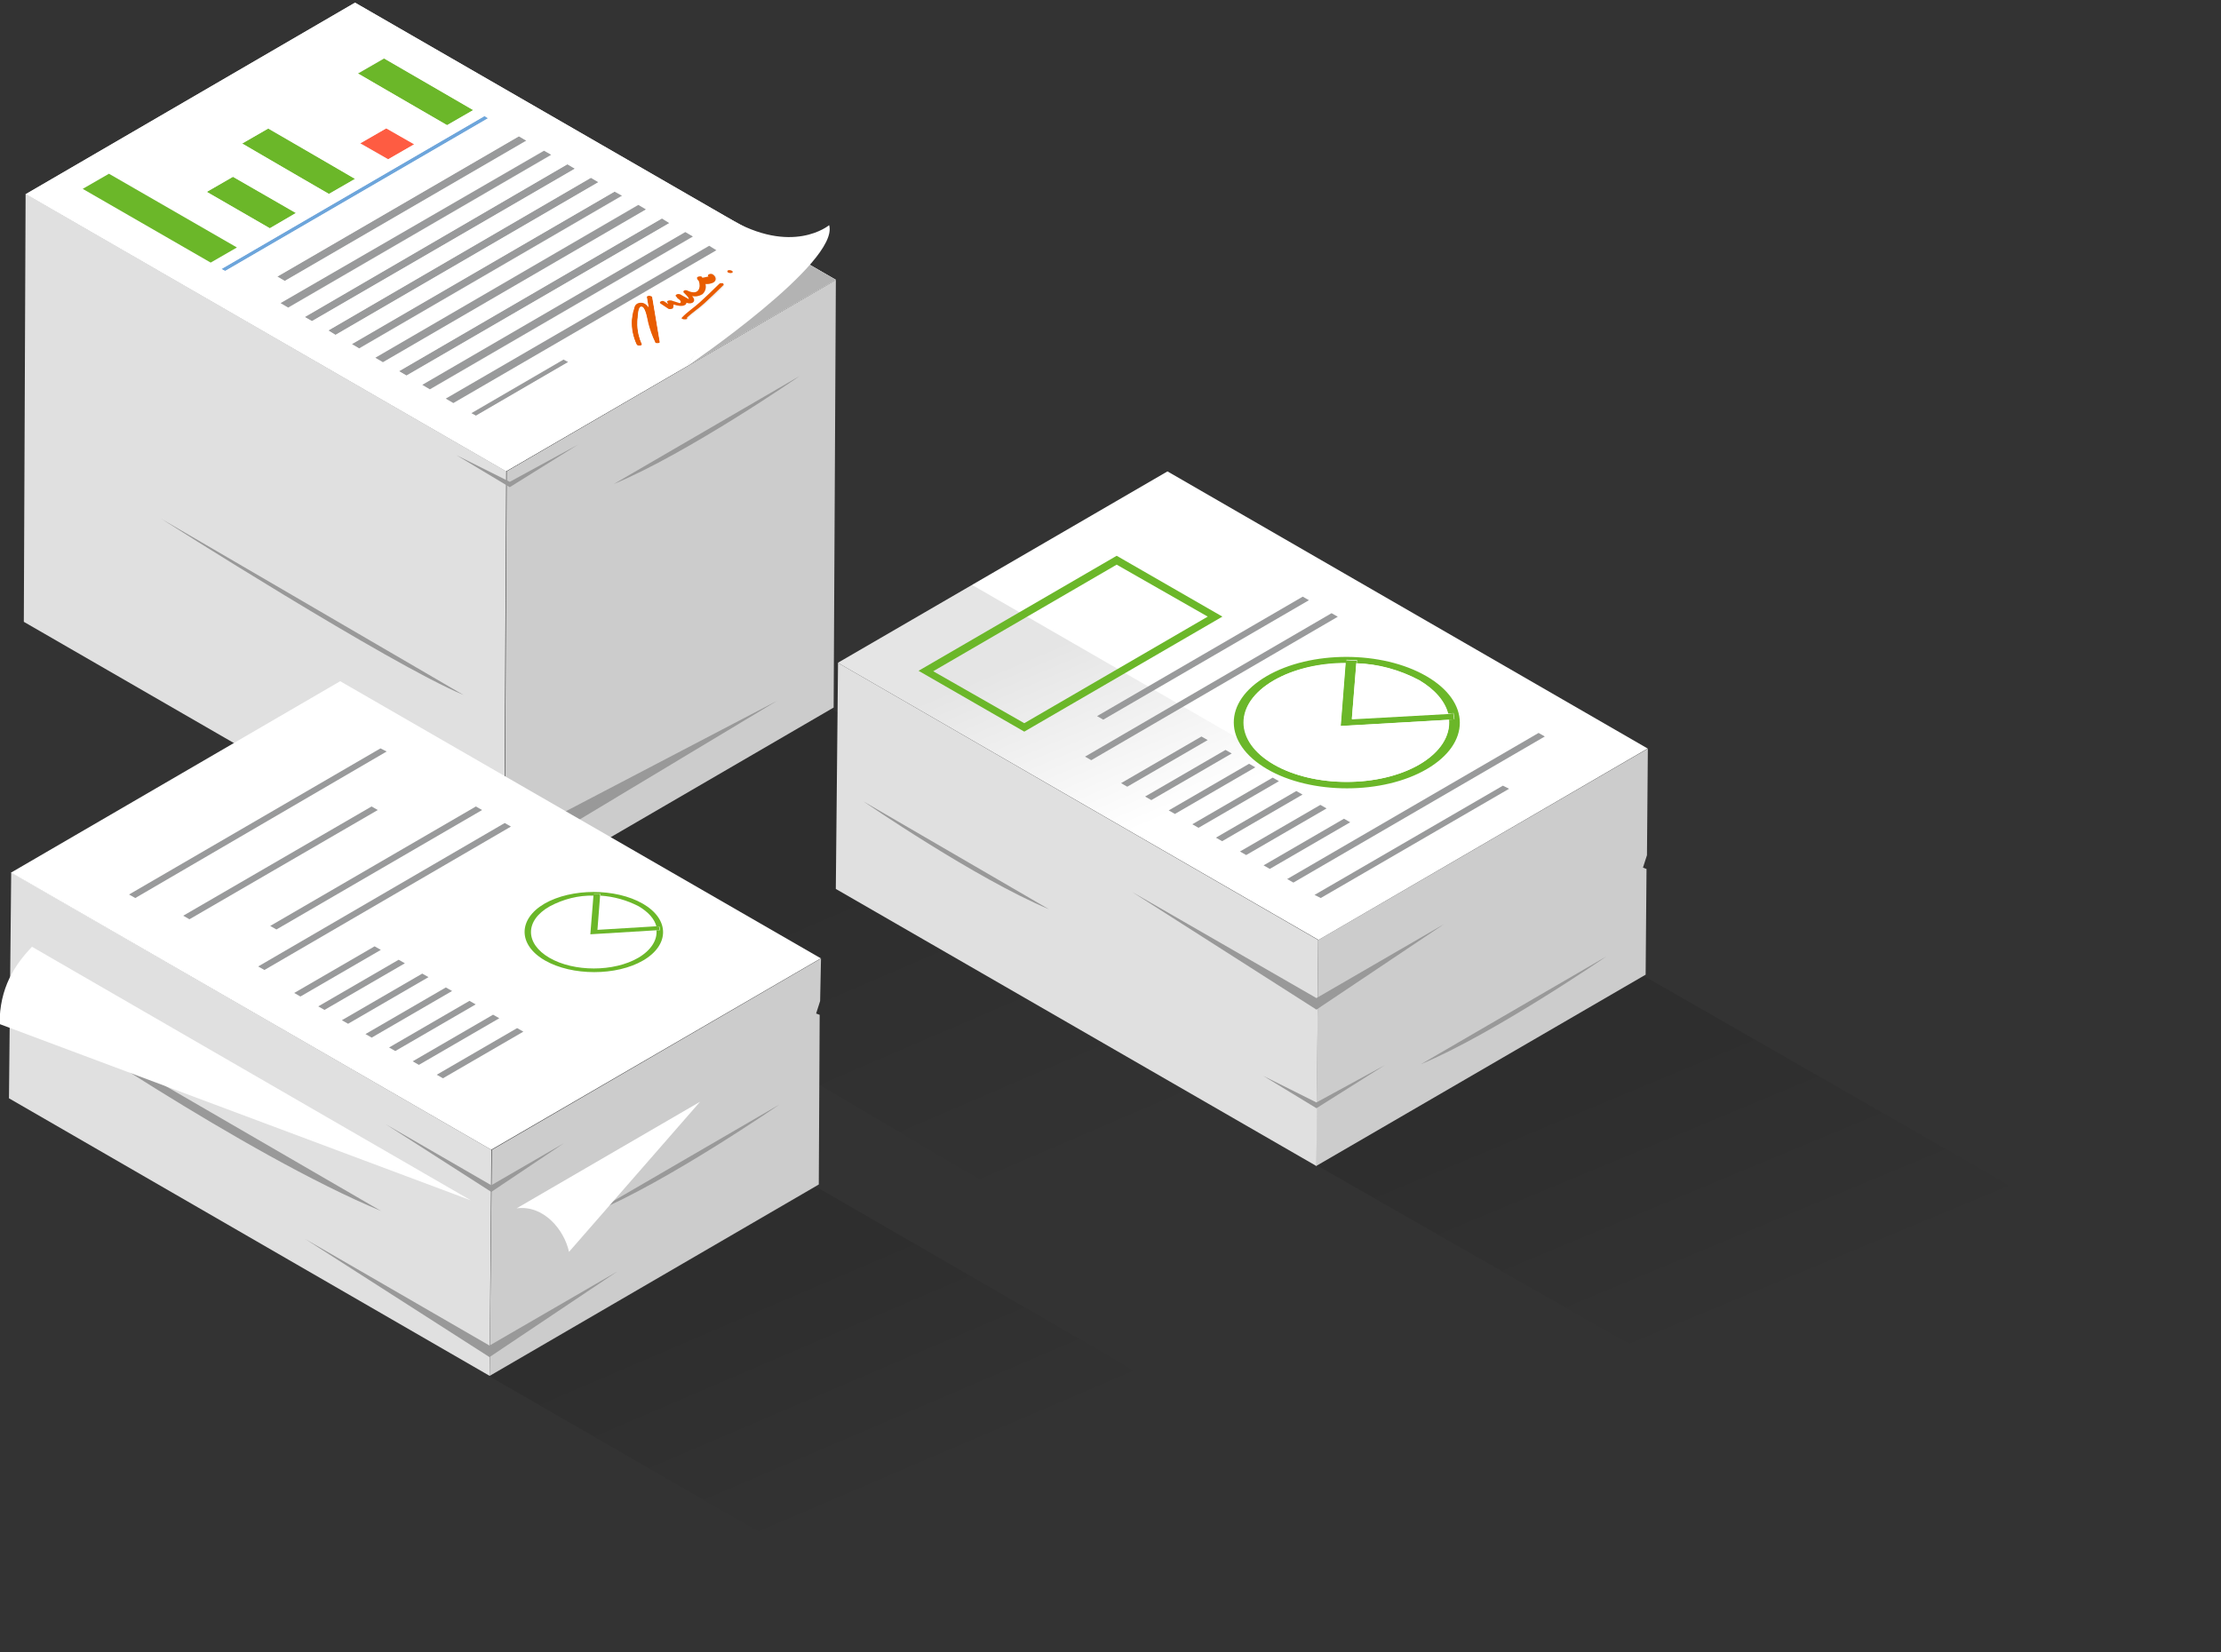
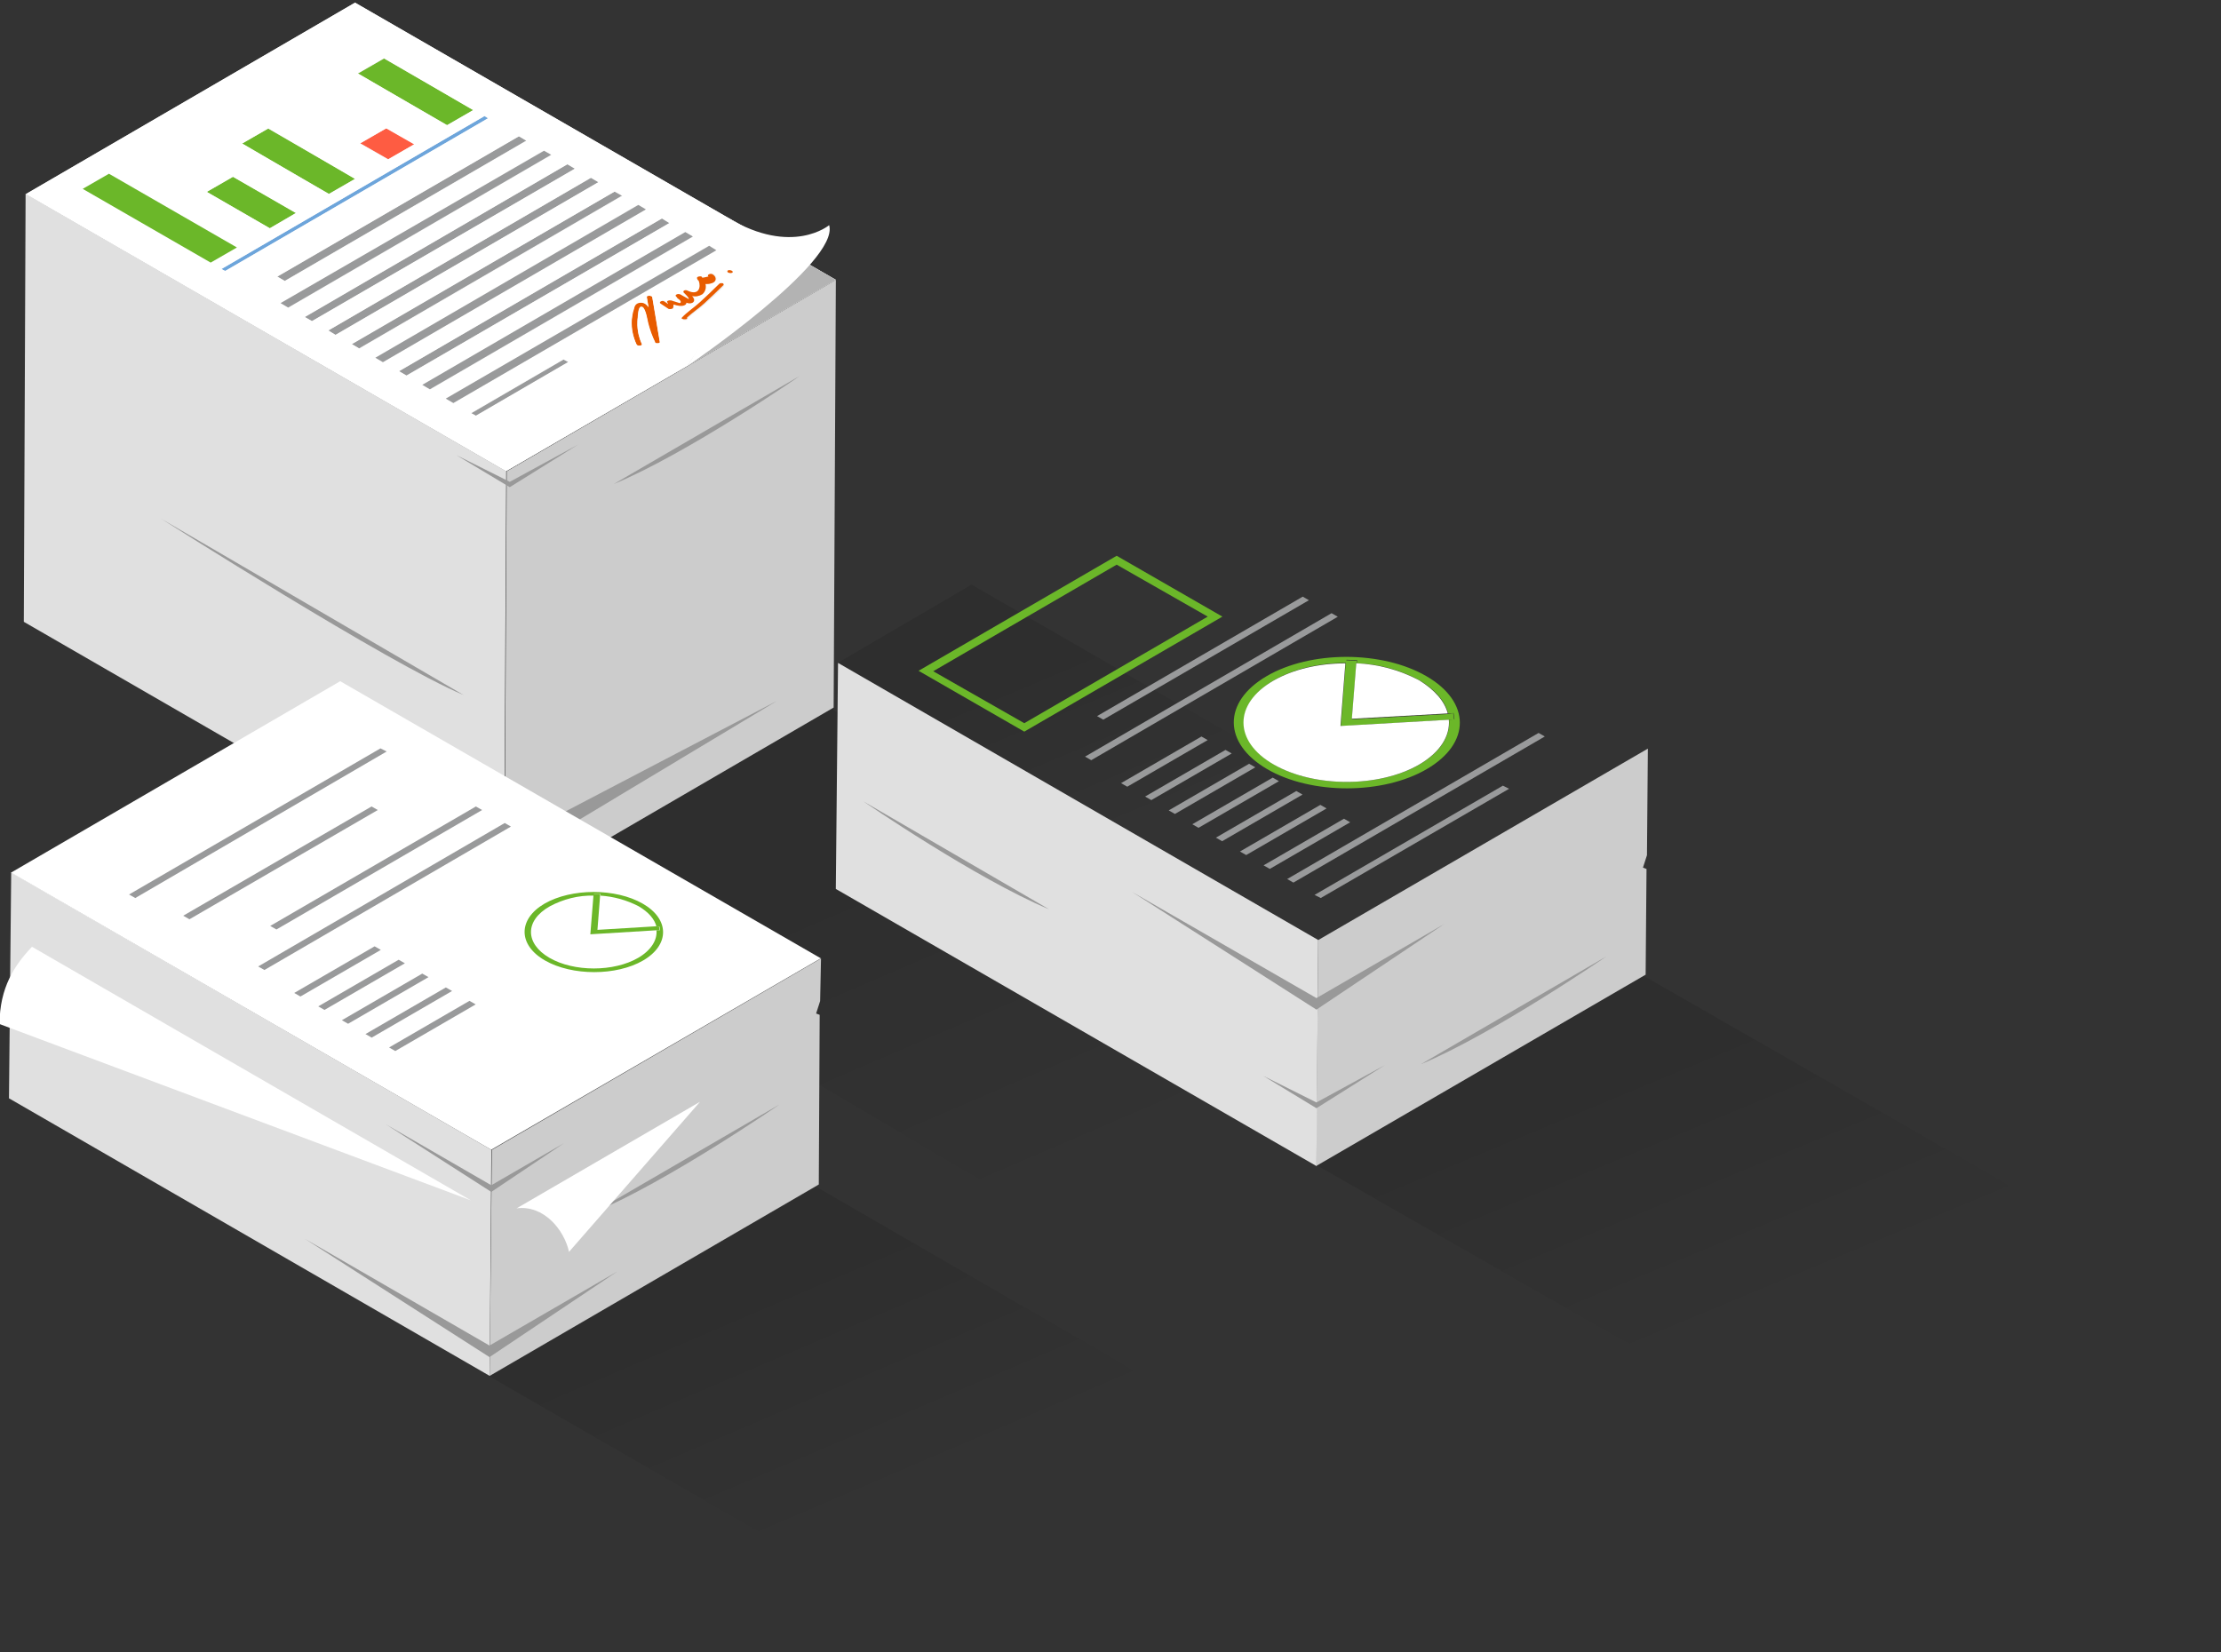
<svg xmlns="http://www.w3.org/2000/svg" version="1.1" id="Layer_1" x="0px" y="0px" viewBox="0 0 500 372" style="enable-background:new 0 0 500 372;" xml:space="preserve">
  <rect x="0" y="0" width="500" height="372" fill="#333333" stroke="none" />
  <style type="text/css">
	.st0{opacity:0.102;}
	.st1{fill:url(#Path_6_1_);}
	.st2{fill:url(#Path_7_1_);}
	.st3{fill:url(#Path_8_1_);}
	.st4{fill:#CCCCCC;}
	.st5{fill:#E0E0E0;}
	.st6{fill:#EFEFEF;}
	.st7{fill:#6BB729;}
	.st8{fill:#FE5C42;}
	.st9{fill:#6DA5DB;}
	.st10{fill:#E85C00;}
	.st11{fill:#999A9B;}
	.st12{fill:#FFFFFF;}
	.st13{fill:#999999;}
	.st14{fill:#B3B3B3;}
	.st15{opacity:0.102;fill:url(#Path_63_1_);enable-background:new    ;}
</style>
  <g id="Group_11" transform="translate(359.161 266.818)" class="st0">
    <linearGradient id="Path_6_1_" gradientUnits="userSpaceOnUse" x1="-274.802" y1="290.76" x2="-274.566" y2="290.438" gradientTransform="matrix(260.132 0 0 -149.706 71476.625 43503.711)">
      <stop offset="0" style="stop-color:#000000" />
      <stop offset="1" style="stop-color:#000000;stop-opacity:0" />
    </linearGradient>
    <path id="Path_6" class="st1" d="M140.3,27.1L66.9,69.8L-69.5-8.3L4-51L140.3,27.1z" />
  </g>
  <g id="Group_12" transform="translate(136.706 330.53)" class="st0">
    <linearGradient id="Path_7_1_" gradientUnits="userSpaceOnUse" x1="-52.216" y1="227.105" x2="-51.979" y2="226.782" gradientTransform="matrix(223.96 0 0 -129.65 11720.553 29403.49)">
      <stop offset="0" style="stop-color:#000000" />
      <stop offset="1" style="stop-color:#000000;stop-opacity:0" />
    </linearGradient>
    <path id="Path_7" class="st2" d="M154.1-1.4L80.7,41.3L-26.5-20.6l73.5-42.7L154.1-1.4z" />
  </g>
  <g id="Group_13" transform="translate(140.328 196.774)" class="st0">
    <linearGradient id="Path_8_1_" gradientUnits="userSpaceOnUse" x1="-55.763" y1="360.788" x2="-55.527" y2="360.465" gradientTransform="matrix(325.753 0 0 -192.022 18214.643 69275.328)">
      <stop offset="0" style="stop-color:#000000" />
      <stop offset="1" style="stop-color:#000000;stop-opacity:0" />
    </linearGradient>
    <path id="Path_8" class="st3" d="M235.6,74.7l-73.5,42.7L-27.2,5.2l73.5-42.7L235.6,74.7z" />
  </g>
  <g id="Group_105" transform="translate(0 0)">
    <g id="Group_61" transform="translate(6.763)">
      <g id="Group_60">
        <g id="Group_34" transform="translate(134.109 77.428)">
          <path id="Path_30" class="st4" d="M47.3-14.4l-0.5,96.3L-27.3,125l0.5-96.3L47.3-14.4z" />
        </g>
        <g id="Group_35" transform="translate(0 53.421)">
          <path id="Path_31" class="st5" d="M107.2,52.7l-0.5,96.3L-1.4,86.6L-1-9.8L107.2,52.7z" />
        </g>
        <g id="Group_36" transform="translate(0.564)">
          <path id="Path_32" class="st6" d="M180.8,63l-74.2,43.1L-1.5,43.7L72.6,0.6L180.8,63z" />
        </g>
        <g id="Group_59" transform="translate(0.564)">
          <g id="Group_57">
            <g id="Group_37" transform="translate(92.635 15.578)">
              <path id="Path_33" class="st7" d="M6.6,9.2l-5.9,3.4L-19.4,1l5.9-3.4L6.6,9.2z" />
            </g>
            <g id="Group_38" transform="translate(93.289 35.069)">
              <path id="Path_34" class="st8" d="M-7.3-2.6l-5.9,3.4l-6.3-3.6l5.9-3.4L-7.3-2.6z" />
            </g>
            <g id="Group_39" transform="translate(60.334 35.155)">
              <path id="Path_35" class="st7" d="M12.3,5.1L6.4,8.5L-13.2-2.8l5.9-3.4L12.3,5.1z" />
            </g>
            <g id="Group_40" transform="translate(50.534 48.611)">
              <path id="Path_36" class="st7" d="M8.8-0.7L2.9,2.8l-14.2-8.2l5.9-3.4L8.8-0.7z" />
            </g>
            <g id="Group_41" transform="translate(54.612 31.749)">
              <path id="Path_37" class="st9" d="M47.9-5.1l-59.2,34.4l-0.8-0.5L47.1-5.6L47.9-5.1z" />
            </g>
            <g id="Group_42" transform="translate(195.639 74.621)">
              <path id="Path_38" class="st10" d="M-38.1-13.7c0.2,0.1,0.2,0.3,0,0.5c-0.3,0.1-0.6,0.1-0.8,0l-0.2-0.1        c-0.2-0.1-0.2-0.3,0-0.5c0.3-0.1,0.6-0.1,0.8,0L-38.1-13.7z" />
            </g>
            <g id="Group_43" transform="translate(70.166 37.35)">
              <path id="Path_39" class="st11" d="M41-5.7l-54.4,31.6l-1.7-1L39.3-6.7L41-5.7z" />
            </g>
            <g id="Group_44" transform="translate(182.837 78.297)">
              <path id="Path_40" class="st10" d="M-27.4-14.5c0.2,0.1,0.2,0.2,0.1,0.4c-1.4,1.4-2.8,2.7-4.3,4.1c-1.2,1.1-2.7,2.1-3.9,3.2        c0.1,0.2,0,0.4-0.4,0.4c0,0-0.1,0-0.1,0c-0.2,0-0.4,0-0.6-0.1c0,0-0.1,0-0.1,0c-0.2-0.1-0.2-0.3-0.1-0.4        c1.1-1.2,2.8-2.3,4.1-3.5c1.5-1.3,2.9-2.7,4.3-4.1C-28.1-14.6-27.7-14.6-27.4-14.5z" />
            </g>
            <g id="Group_45" transform="translate(77.826 45.151)">
              <path id="Path_41" class="st11" d="M44.3-7.2l-59.2,34.4l-1.7-1L42.6-8.2L44.3-7.2z" />
            </g>
            <g id="Group_46" transform="translate(84.41 48.952)">
              <path id="Path_42" class="st11" d="M43-7.9l-59.2,34.4l-1.7-1L41.3-8.9L43-7.9z" />
            </g>
            <g id="Group_47" transform="translate(169.134 81.818)">
              <path id="Path_43" class="st10" d="M-29.8-15.1c0.1,0,0.2,0.1,0.2,0.2c0.6,3.4,1.1,6.7,1.7,10.1c0.1,0.3-0.7,0.4-1,0.2        C-29-4.6-29-4.7-29-4.7c-0.7-1.4-1.3-2.9-1.6-4.4c-0.1-0.3-0.5-3.2-1.3-3.6c-0.1-0.1-0.2-0.1-0.4,0c-0.5,0.2-0.6,2.1-0.6,2.3        C-33-9.8-33-9.2-33-8.6c0.1,1.4,0.4,2.9,1,4.2c0.2,0.4-0.6,0.5-1,0.3c-0.1,0-0.1-0.1-0.2-0.2c-0.8-1.7-1.2-3.6-1.1-5.5        c0.1-0.9,0.2-1.7,0.5-2.5c0.1-0.5,0.2-1.3,1.2-1.4c0.5-0.1,0.9,0,1.3,0.2c0.3,0.2,0.6,0.5,0.8,0.8c-0.1-0.8-0.3-1.6-0.4-2.3        C-30.8-15.3-30.1-15.3-29.8-15.1z" />
            </g>
            <g id="Group_48" transform="translate(90.993 52.753)">
              <path id="Path_44" class="st11" d="M41.7-8.7l-59.2,34.4l-1.7-1L40-9.6L41.7-8.7z" />
            </g>
            <g id="Group_49" transform="translate(104.163 60.357)">
              <path id="Path_45" class="st11" d="M39.2-10.1L-20,24.2l-1.7-1l59.2-34.4L39.2-10.1z" />
            </g>
            <g id="Group_50" transform="translate(124.259 99.567)">
              <path id="Path_46" class="st11" d="M-3.6-18L-24.4-5.9l-1.1-0.6l20.8-12.1L-3.6-18z" />
            </g>
            <g id="Group_51">
              <path id="Path_47" class="st12" d="M72.6,0.6L180.8,63l-74.2,43.1L-1.5,43.7L72.6,0.6z M40.1,59.1l5.9-3.4L17.2,39.1l-5.9,3.4        L40.1,59.1 M140.2,77.2c0.3,0.2,1.1,0.1,1-0.2l-1.7-10.1c0-0.1-0.1-0.2-0.2-0.2c-0.3-0.2-1.1-0.1-1,0.2        c0.1,0.8,0.3,1.6,0.4,2.3c-0.2-0.3-0.5-0.6-0.8-0.8c-0.4-0.2-0.9-0.3-1.3-0.2c-1,0.2-1.1,1-1.2,1.4c-0.3,0.8-0.4,1.7-0.5,2.5        c-0.1,1.9,0.3,3.8,1.1,5.5c0,0.1,0.1,0.1,0.2,0.2c0.4,0.2,1.2,0,1-0.3c-0.6-1.3-1-2.7-1-4.2c0-0.6,0-1.3,0.1-1.9        c0-0.3,0.1-2.1,0.6-2.3c0.1,0,0.2,0,0.4,0c0.8,0.4,1.2,3.3,1.3,3.6c0.4,1.5,0.9,3,1.6,4.4C140.1,77.1,140.2,77.2,140.2,77.2         M93.3,28.2l5.9-3.4L79.1,13.1l-5.9,3.4L93.3,28.2 M66.7,43.7l5.9-3.4L53.1,28.9l-5.9,3.4L66.7,43.7 M78.9,81.5L138,47.1        l-1.7-1L77.2,80.6L78.9,81.5 M73.6,78.5l59.2-34.4l-1.7-1L71.9,77.5L73.6,78.5 M62.9,72.3L122.1,38l-1.7-1L61.3,71.4        L62.9,72.3 M68.2,75.4L127.4,41l-1.7-1L66.6,74.4L68.2,75.4 M57.6,69.3l59.2-34.4l-1.7-1L55.9,68.3L57.6,69.3 M89.5,87.7        l59.2-34.4l-1.7-1L87.8,86.7L89.5,87.7 M94.8,90.7L154,56.3l-1.7-1L93.1,89.8L94.8,90.7 M84.2,84.6l59.2-34.4l-1.7-1        L82.5,83.6L84.2,84.6 M56.8,63.3l54.4-31.6l-1.7-1L55.1,62.3L56.8,63.3 M53.4,51.4l5.9-3.4l-14.2-8.2l-5.9,3.4L53.4,51.4         M150.6,62.4c-0.3-0.2-1,0-1,0.3c0,0.3,0.2,0.6,0.4,0.7c0.5,1.3,0.1,3.4-2.5,2.2c-0.5-0.2-1.2,0-0.9,0.4        c0.2,0.2,1.4,1.3,1.1,1.5c0,0-0.1-0.1-0.3-0.2c-0.5-0.3-1.5-0.8-1.6-0.9l0,0c-0.5-0.3-1.3,0.2-0.8,0.5c0.1,0,0.2,0.1,0.3,0.2        c0.4,0.3,1.1,0.9,0.5,1.1c-0.7-0.1-1.3-0.3-1.9-0.6c-0.4-0.1-1,0.1-0.9,0.4c0.1,0.1,0.1,0.2,0.2,0.4l-0.9-0.6l0,0        c-0.5-0.3-1.3,0.2-0.8,0.5c0.6,0.4,1.2,0.8,1.8,1.2c0,0,0,0,0,0c0.3,0.2,0.9,0.1,1-0.2c0.1-0.2,0.1-0.5,0.1-0.8        c0.9,0.3,2,0.6,2.6,0.1c0.2-0.1,0.3-0.3,0.3-0.5c0.4,0.2,0.9,0.2,1.4,0c0.7-0.4,0.4-0.9-0.1-1.5c0.8,0.2,1.6,0.1,2.3-0.4        c0.6-0.6,0.9-1.4,0.7-2.3c0.4,0,0.7,0,1.1-0.1c1.6-0.3,1.6-1.5,0.6-2.1c-0.5-0.3-1.4,0.2-0.8,0.5c-0.5,0.1-0.9,0.2-1.4,0.3        c0-0.1-0.1-0.1-0.1-0.2C150.7,62.4,150.7,62.4,150.6,62.4 M43.4,61l59.2-34.4l-0.8-0.5L42.5,60.6L43.4,61 M155.5,63.8        c-0.3-0.2-0.7-0.1-0.9,0.1c-1.4,1.4-2.8,2.7-4.3,4.1c-1.3,1.2-3,2.3-4.1,3.5c-0.1,0.1-0.1,0.3,0.1,0.4c0,0,0.1,0,0.1,0.1        c0.2,0.1,0.4,0.1,0.6,0.1c0,0,0.1,0,0.1,0c0.4-0.1,0.5-0.3,0.4-0.4c1.1-1.1,2.7-2.1,3.9-3.2c1.5-1.3,3-2.7,4.3-4.1        C155.7,64.1,155.6,63.9,155.5,63.8 M80,35.9l5.9-3.4l-6.3-3.6l-5.9,3.4L80,35.9 M99.8,93.6l20.8-12.1l-1.1-0.6L98.7,93        L99.8,93.6 M157.3,60.9c-0.3-0.1-0.6-0.1-0.8,0c-0.2,0.1-0.2,0.3,0,0.5l0.2,0.1c0.3,0.1,0.6,0.1,0.8,0c0.2-0.1,0.2-0.3,0-0.5        L157.3,60.9" />
            </g>
            <g id="Group_52" transform="translate(71.243 41.351)">
              <path id="Path_48" class="st11" d="M45.5-6.5l-59.2,34.4l-1.7-1L43.9-7.4L45.5-6.5z" />
            </g>
            <g id="Group_53" transform="translate(176.887 75.763)">
              <path id="Path_49" class="st10" d="M-23.8-14c1,0.6,1,1.8-0.5,2.1c-0.3,0.1-0.7,0.1-1.1,0.1c0.2,0.8,0,1.7-0.7,2.3        c-0.7,0.4-1.5,0.6-2.3,0.4c0.4,0.5,0.7,1.1,0.1,1.5c-0.4,0.2-0.9,0.2-1.4,0c0,0.2-0.1,0.4-0.3,0.5c-0.6,0.4-1.7,0.2-2.6-0.1        c0,0.3,0,0.5-0.1,0.8c-0.1,0.2-0.7,0.3-1,0.2l0,0c-0.6-0.4-1.2-0.8-1.8-1.2c-0.5-0.3,0.3-0.8,0.8-0.5l0,0l0.9,0.6        c0-0.1-0.1-0.3-0.2-0.4c-0.2-0.3,0.4-0.5,0.9-0.4c0.6,0.2,1.3,0.4,1.9,0.6c0.6-0.2,0-0.8-0.5-1.1C-31.8-8.8-31.9-8.9-32-9        c-0.4-0.3,0.3-0.7,0.8-0.5c0,0,0,0,0.1,0c0.1,0.1,1.1,0.6,1.6,0.9c0.2,0.1,0.3,0.2,0.3,0.2c0.3-0.2-0.9-1.3-1.1-1.5        c-0.3-0.4,0.4-0.7,0.9-0.4c2.6,1.2,3-0.9,2.5-2.2c-0.2-0.2-0.4-0.4-0.4-0.7c0-0.3,0.7-0.4,1-0.3c0,0,0.1,0.1,0.1,0.1        c0,0.1,0.1,0.1,0.1,0.2c0.5-0.1,0.9-0.2,1.4-0.3C-25.2-13.8-24.4-14.3-23.8-14z" />
            </g>
            <g id="Group_54" transform="translate(97.576 56.554)">
              <path id="Path_50" class="st11" d="M40.5-9.4L-18.7,25l-1.7-1l59.2-34.4L40.5-9.4z" />
            </g>
            <g id="Group_55" transform="translate(110.746 64.158)">
              <path id="Path_51" class="st11" d="M37.9-10.9l-59.2,34.4l-1.7-1l59.2-34.4L37.9-10.9z" />
            </g>
            <g id="Group_56" transform="translate(117.329 67.958)">
              <path id="Path_52" class="st11" d="M36.6-11.6l-59.2,34.4l-1.7-1L35-12.6L36.6-11.6z" />
            </g>
          </g>
          <g id="Group_58" transform="translate(15.901 47.729)">
            <path id="Path_53" class="st7" d="M30.1,8l-5.9,3.4L-4.6-5.2l5.9-3.4L30.1,8z" />
          </g>
        </g>
      </g>
      <path id="Path_54" class="st13" d="M106.8,189.9l61.4-32.1l-61.4,36.9l-42.3-25.6L106.8,189.9z" />
      <path id="Path_55" class="st13" d="M108,108.5l15.4-8.4l-15.4,9.6L96,102.5L108,108.5z" />
      <path id="Path_56" class="st13" d="M131.4,109l41.8-24.3C173.3,84.7,148,102.1,131.4,109z" />
      <path id="Path_57" class="st13" d="M97.6,156.5l-68.1-39.7C29.5,116.8,81,149.6,97.6,156.5z" />
      <path id="Path_58" class="st14" d="M158.2,49.6L181.4,63L148,82.4l13.6-20.7L158.2,49.6z" />
      <path id="Path_59" class="st12" d="M148,82.4c0,0,34.3-23.3,31.9-31.7c0,0-8.3,7-22.7-1.6l2.5,14.2L148,82.4z" />
    </g>
    <g id="Group_84" transform="translate(233.362 130.849)">
      <g id="Group_83">
        <g id="Group_62" transform="translate(134.109 77.428)">
          <path id="Path_60" class="st4" d="M3.5-39.7l-0.2,24l-0.9,2.8l0.8,0.3L3,11.2l-74.2,43.1l0.5-50.9L3.5-39.7z" />
        </g>
        <g id="Group_63" transform="translate(0 53.421)">
          <path id="Path_61" class="st5" d="M63.4,27.4L63,78.3L-45.2,15.9l0.5-50.9L63.4,27.4z" />
        </g>
        <g id="Group_82" transform="translate(0.564)">
-           <path id="Path_62" class="st12" d="M137,37.7L62.9,80.8L-45.3,18.4l74.2-43.1L137,37.7z" />
          <linearGradient id="Path_63_1_" gradientUnits="userSpaceOnUse" x1="-149.621" y1="426.4" x2="-149.384" y2="426.077" gradientTransform="matrix(171.441 0 0 -99.227 25646.244 42328.527)">
            <stop offset="0" style="stop-color:#000000" />
            <stop offset="1" style="stop-color:#000000;stop-opacity:0" />
          </linearGradient>
          <path id="Path_63" class="st15" d="M93,63.2L62.9,80.8L-45.3,18.4l30.1-17.6L93,63.2z" />
          <g id="Group_81" transform="translate(22.564 23.601)">
            <g id="Group_78">
              <g id="Group_64" transform="translate(49.784 11.405)">
                <path id="Path_64" class="st11" d="M-11.6-30.7L-57.9-3.8l-1.4-0.8L-13-31.5L-11.6-30.7z" />
              </g>
              <g id="Group_65">
                <path id="Path_65" class="st7" d="M-5.1-29.3l23.8,13.7l-44.6,25.9L-49.7-3.4L-5.1-29.3z M-25.9,8.4l41.3-24L-5.1-27.3         l-41.3,24L-25.9,8.4" />
              </g>
              <g id="Group_66" transform="translate(117.849 29.041)">
                <path id="Path_66" class="st7" d="M-47.2-22.9l0.2,1.4l-1.2,0.1l-24.3,1.4l1.1-14.1l0.1-0.7l2.4,0.1l-0.1,0.7l-1,12.5         l21.6-1.2L-47.2-22.9z" />
              </g>
              <g id="Group_67" transform="translate(46.377 16.029)">
                <path id="Path_67" class="st11" d="M-1.7-31.6L-57.2,0.7l-1.4-0.8l55.5-32.3L-1.7-31.6z" />
              </g>
              <g id="Group_68" transform="translate(56.485 50.4)">
                <path id="Path_68" class="st11" d="M-41.1-38.2l-18.1,10.5l-1.4-0.8L-42.5-39L-41.1-38.2z" />
              </g>
              <g id="Group_69" transform="translate(87.839 28.218)">
                <path id="Path_69" class="st7" d="M-23.2-30.4c10,5.8,10,15.1,0.1,20.9s-26.1,5.8-36,0s-10-15.1-0.1-20.9         S-33.2-36.2-23.2-30.4z M-57.5-10.5c9,5.2,23.7,5.2,32.7,0c4.8-2.8,7-6.5,6.7-10.1l1.2-0.1l-0.2-1.4l-1.2,0.1         c-0.7-2.7-2.9-5.4-6.5-7.5c-4.3-2.3-9.2-3.7-14.1-3.8l0.1-0.7l-2.4-0.1l-0.1,0.7c-5.9,0-11.7,1.3-16.2,3.9         C-66.6-24.2-66.5-15.8-57.5-10.5" />
              </g>
              <g id="Group_70" transform="translate(63.099 54.218)">
                <path id="Path_70" class="st11" d="M-42.3-39l-18.1,10.5l-1.4-0.8l18.1-10.5L-42.3-39z" />
              </g>
              <g id="Group_71" transform="translate(69.713 58.037)">
                <path id="Path_71" class="st11" d="M-43.6-39.7l-18.1,10.5l-1.4-0.8L-45-40.5L-43.6-39.7z" />
              </g>
              <g id="Group_72" transform="translate(76.327 61.856)">
                <path id="Path_72" class="st11" d="M-44.9-40.4L-63-29.9l-1.4-0.8l18.1-10.5L-44.9-40.4z" />
              </g>
              <g id="Group_73" transform="translate(82.941 65.674)">
                <path id="Path_73" class="st11" d="M-46.2-41.2l-18.1,10.5l-1.4-0.8L-47.6-42L-46.2-41.2z" />
              </g>
              <g id="Group_74" transform="translate(89.556 69.493)">
                <path id="Path_74" class="st11" d="M-47.4-41.9l-18.1,10.5l-1.4-0.8l18.1-10.5L-47.4-41.9z" />
              </g>
              <g id="Group_75" transform="translate(96.17 73.312)">
                <path id="Path_75" class="st11" d="M-48.7-42.6l-18.1,10.5l-1.4-0.8l18.1-10.5L-48.7-42.6z" />
              </g>
              <g id="Group_76" transform="translate(102.784 49.393)">
                <path id="Path_76" class="st11" d="M-11.5-38L-68.1-5.1l-1.4-0.8l56.6-32.9L-11.5-38z" />
              </g>
              <g id="Group_77" transform="translate(110.445 64.066)">
                <path id="Path_77" class="st11" d="M-27.2-40.9l-42.4,24.6L-71-17l42.4-24.6L-27.2-40.9z" />
              </g>
            </g>
            <g id="Group_79" transform="translate(120.94 30.002)">
              <path id="Path_78" class="st12" d="M-51.5-23.8l-21.6,1.2l1-12.5c4.9,0.2,9.7,1.5,14.1,3.8C-54.4-29.1-52.2-26.5-51.5-23.8z" />
            </g>
            <g id="Group_80" transform="translate(90.783 29.923)">
              <path id="Path_79" class="st12" d="M-21.1-22.3c0.3,3.6-1.9,7.3-6.7,10.1c-9,5.2-23.6,5.2-32.7,0s-9.1-13.7-0.1-18.9        c4.5-2.6,10.3-3.9,16.2-3.9l-1.1,14.1L-21.1-22.3z" />
            </g>
          </g>
        </g>
      </g>
      <path id="Path_80" class="st13" d="M63,93.9l28.8-16.7L63,96.5L21.5,70L63,93.9z" />
      <path id="Path_81" class="st13" d="M63,117.4l15.4-8.4L63,118.7L51,111.4L63,117.4z" />
      <path id="Path_82" class="st13" d="M86.5,108.8l41.8-24.3C128.3,84.5,103,101.9,86.5,108.8z" />
      <path id="Path_83" class="st13" d="M2.8,73.9L-39,49.6C-39,49.6-13.7,67,2.8,73.9z" />
    </g>
    <g id="Group_104" transform="translate(0 189.395)">
      <g id="Group_103" transform="translate(2.621)">
        <g id="Group_85" transform="translate(134.109 77.428)">
          <path id="Path_84" class="st4" d="M48.1-51l-0.2,9.6L47-38.6l0.8,0.3L47.6-0.1L-26.5,43l0.5-50.9L48.1-51z" />
        </g>
        <g id="Group_86" transform="translate(0 53.421)">
          <path id="Path_85" class="st5" d="M108,16.1L107.6,67L-0.6,4.5l0.5-50.9L108,16.1z" />
        </g>
        <g id="Group_102" transform="translate(0.564)">
          <path id="Path_86" class="st12" d="M181.6,26.4l-74.2,43.1L-0.7,7.1L73.4-36L181.6,26.4z" />
          <g id="Group_101" transform="translate(32.965 18.727)">
            <g id="Group_100">
              <g id="Group_87" transform="translate(39.382 16.28)">
                <path id="Path_87" class="st11" d="M33-42l-46.3,26.9l-1.4-0.8l46.3-26.9L33-42z" />
              </g>
              <g id="Group_88" transform="translate(128.749 40.662)">
                <path id="Path_88" class="st7" d="M-16.5-40.1l0.1,0.8l-0.8,0L-32-38.4l0.7-8.7l0-0.4l1.5,0l0,0.4l-0.6,7.7l13.2-0.8         L-16.5-40.1z" />
              </g>
              <g id="Group_89" transform="translate(35.976 20.904)">
                <path id="Path_89" class="st11" d="M42.9-42.9l-55.5,32.3l-1.4-0.8l55.5-32.3L42.9-42.9z" />
              </g>
              <g id="Group_90" transform="translate(46.083 55.274)">
                <path id="Path_90" class="st11" d="M3.5-49.5L-14.6-39l-1.4-0.8L2.1-50.3L3.5-49.5z" />
              </g>
              <g id="Group_91" transform="translate(110.337 40.157)">
                <path id="Path_91" class="st7" d="M-1.8-44.8c6.1,3.5,6.1,9.3,0.1,12.8s-16,3.5-22.1,0c-6.1-3.5-6.1-9.3-0.1-12.8         C-17.8-48.3-7.9-48.3-1.8-44.8z M-22.8-32.6c5.5,3.2,14.5,3.2,20,0c2.9-1.7,4.3-4,4.1-6.2l0.8,0l-0.1-0.8l-0.7,0         c-0.4-1.7-1.8-3.3-4-4.6c-2.7-1.4-5.6-2.2-8.6-2.4l0-0.4l-1.5,0l0,0.4c-3.5-0.1-6.9,0.8-9.9,2.4         C-28.4-41-28.3-35.8-22.8-32.6" />
              </g>
              <g id="Group_92" transform="translate(52.698 59.093)">
                <path id="Path_92" class="st11" d="M2.3-50.3l-18.1,10.5l-1.4-0.8L0.9-51.1L2.3-50.3z" />
              </g>
              <g id="Group_93" transform="translate(59.312 62.912)">
                <path id="Path_93" class="st11" d="M1-51l-18.1,10.5l-1.4-0.8l18.1-10.5L1-51z" />
              </g>
              <g id="Group_94" transform="translate(65.926 66.73)">
                <path id="Path_94" class="st11" d="M-0.3-51.7l-18.1,10.5l-1.4-0.8l18.1-10.5L-0.3-51.7z" />
              </g>
              <g id="Group_95" transform="translate(72.54 70.549)">
                <path id="Path_95" class="st11" d="M-1.6-52.5l-18.1,10.5l-1.4-0.8L-3-53.3L-1.6-52.5z" />
              </g>
              <g id="Group_96" transform="translate(79.154 74.368)">
-                 <path id="Path_96" class="st11" d="M-2.9-53.2L-21-42.7l-1.4-0.8L-4.3-54L-2.9-53.2z" />
-               </g>
+                 </g>
              <g id="Group_97" transform="translate(85.769 78.187)">
-                 <path id="Path_97" class="st11" d="M-4.1-54l-18.1,10.5l-1.4-0.8l18.1-10.5L-4.1-54z" />
-               </g>
+                 </g>
              <g id="Group_98">
                <path id="Path_98" class="st11" d="M50.9-38.9L-5.7-5.9l-1.4-0.8l56.6-32.9L50.9-38.9z" />
              </g>
              <g id="Group_99" transform="translate(15.098 16.28)">
                <path id="Path_99" class="st11" d="M33.8-42L-8.6-17.4l-1.4-0.8l42.4-24.6L33.8-42z" />
              </g>
            </g>
          </g>
        </g>
      </g>
      <path id="Path_100" class="st13" d="M110.2,113.6L139,96.9l-28.8,19.3L68.7,89.6L110.2,113.6z" />
      <path id="Path_101" class="st13" d="M110.6,77.5L127,68l-16.4,11L86.9,63.8L110.6,77.5z" />
      <path id="Path_102" class="st13" d="M133.7,83.6l41.8-24.3C175.5,59.3,150.3,76.7,133.7,83.6z" />
-       <path id="Path_103" class="st13" d="M85.8,83.3L8.2,38.3C8.2,38.3,55,70.5,85.8,83.3z" />
      <path id="Path_104" class="st12" d="M7.2,23.8C3.3,27.9-0.1,33-0.1,41.2L106,80.9L7.2,23.8z" />
      <path id="Path_105" class="st12" d="M116.3,82.7c6.1-0.8,10.7,4.8,11.8,9.8l29.5-33.8L116.3,82.7z" />
    </g>
  </g>
</svg>